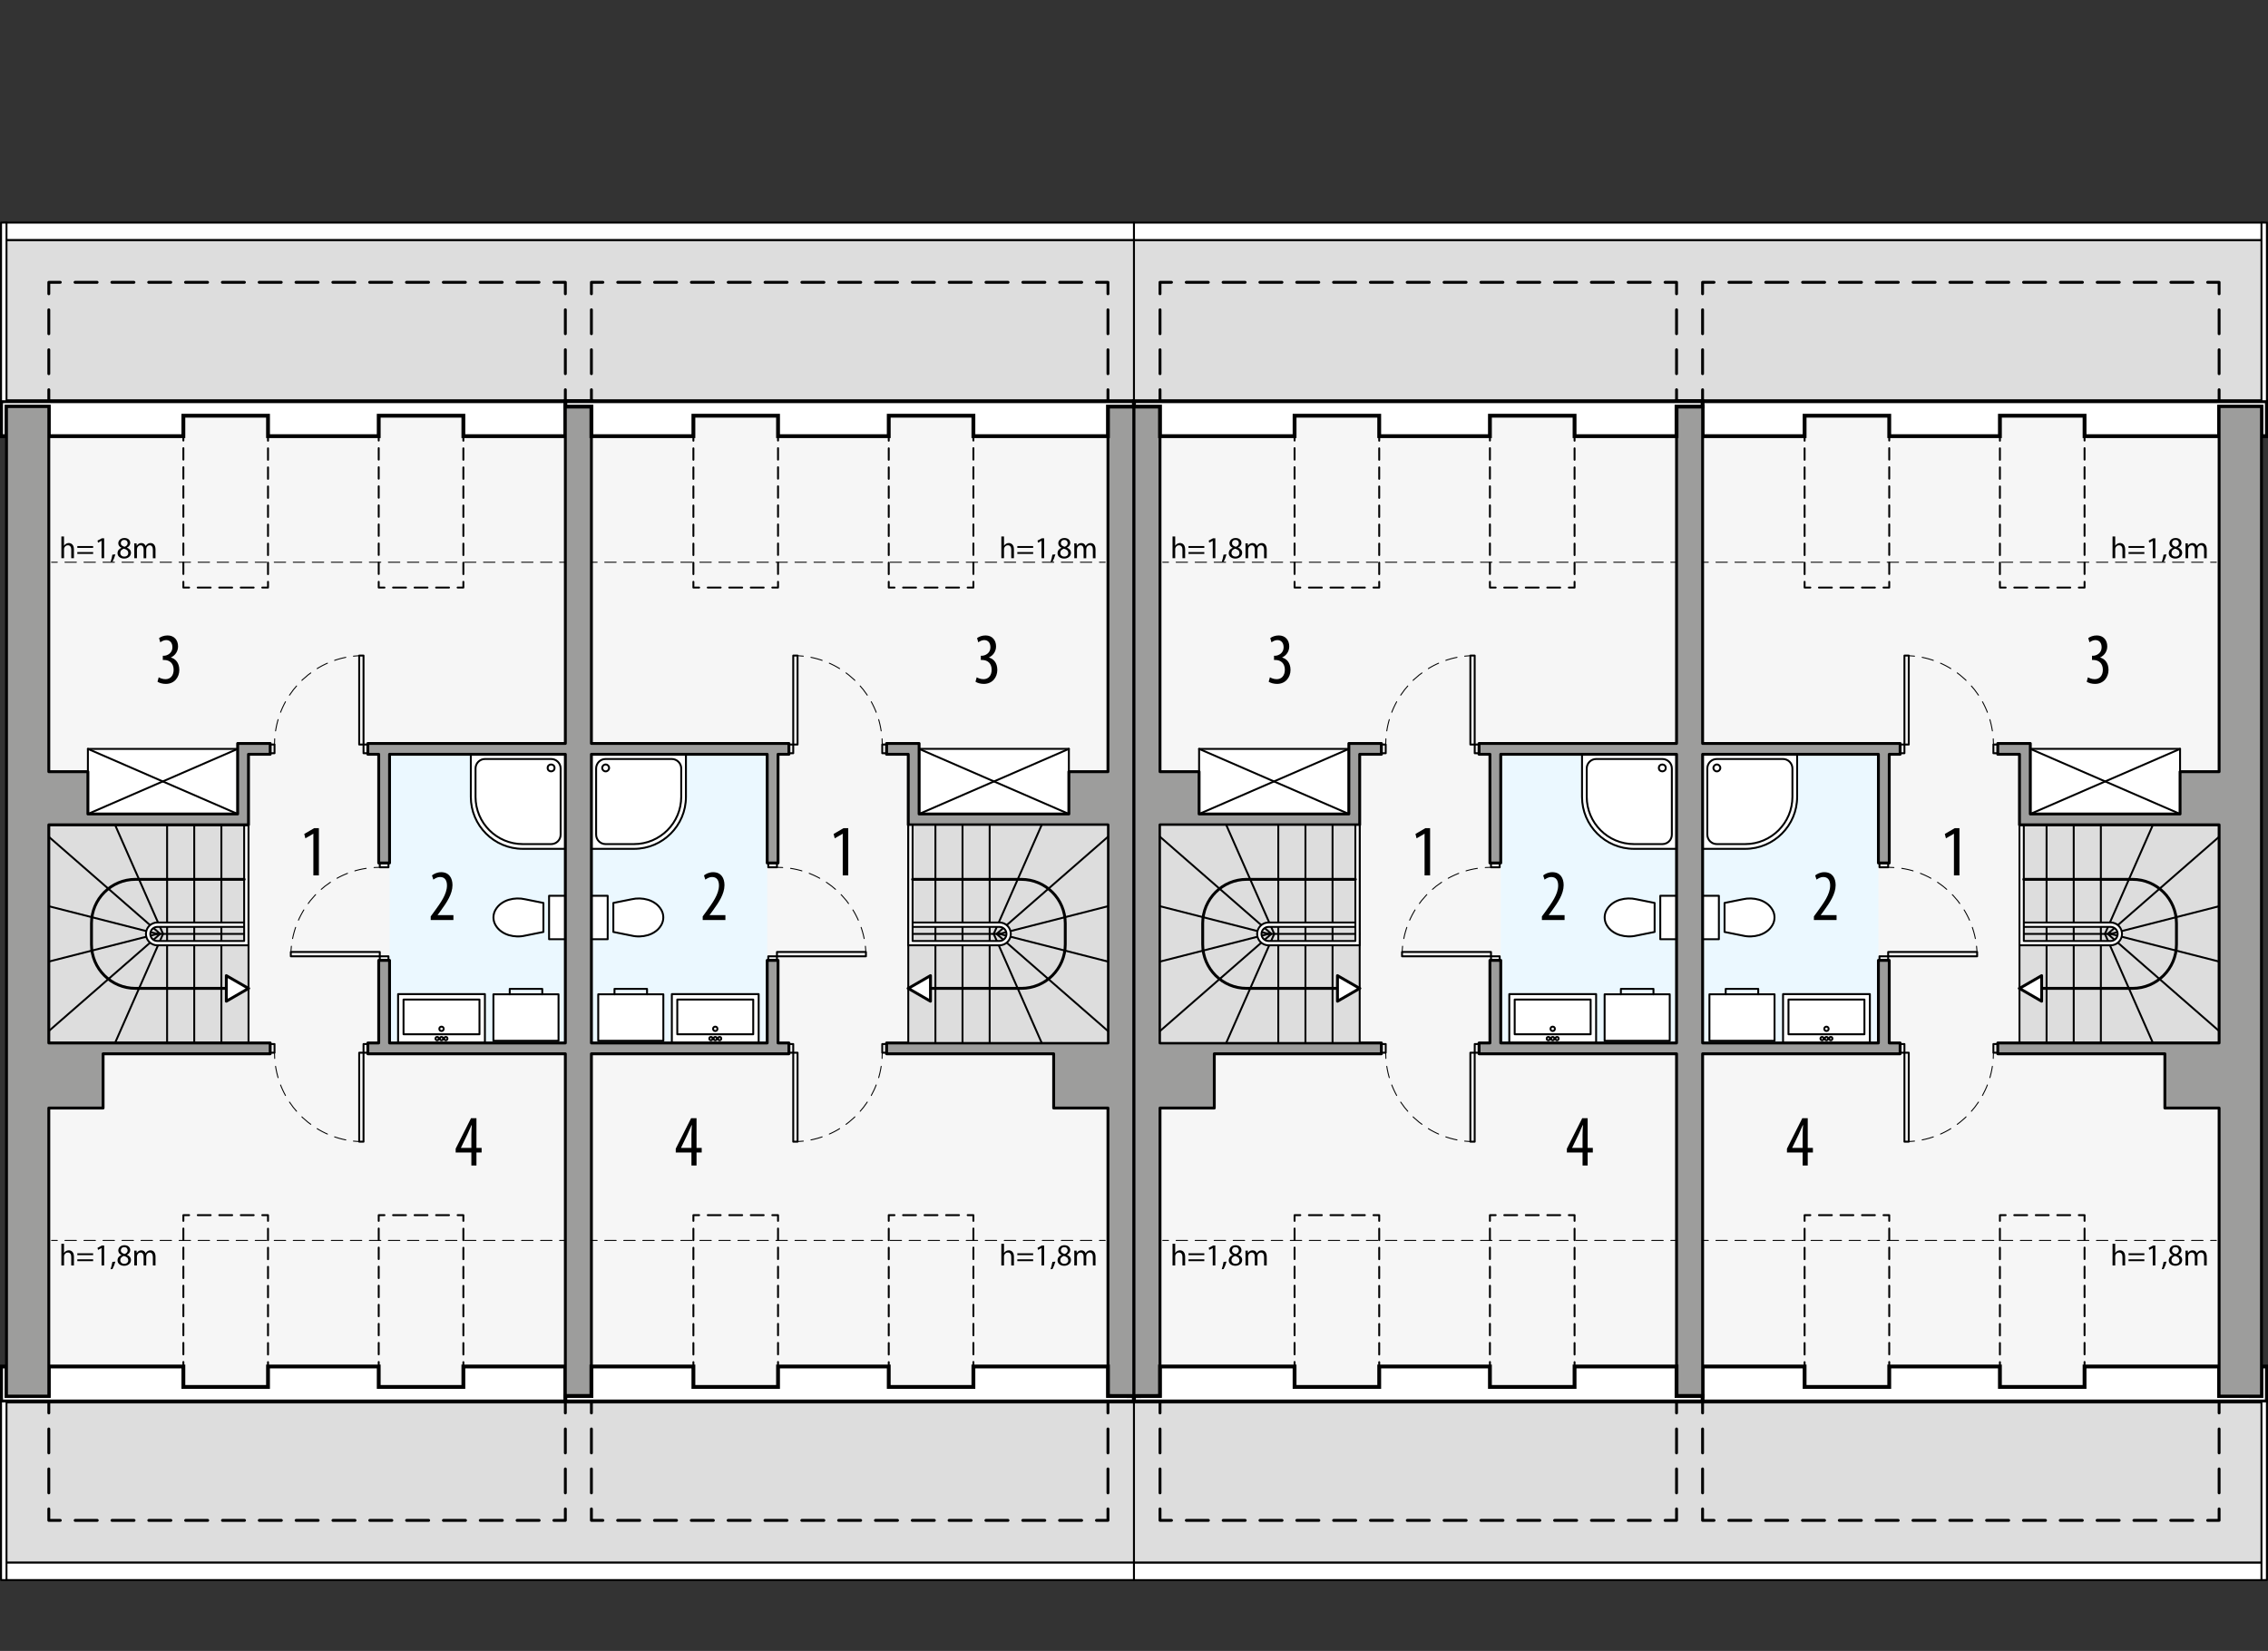
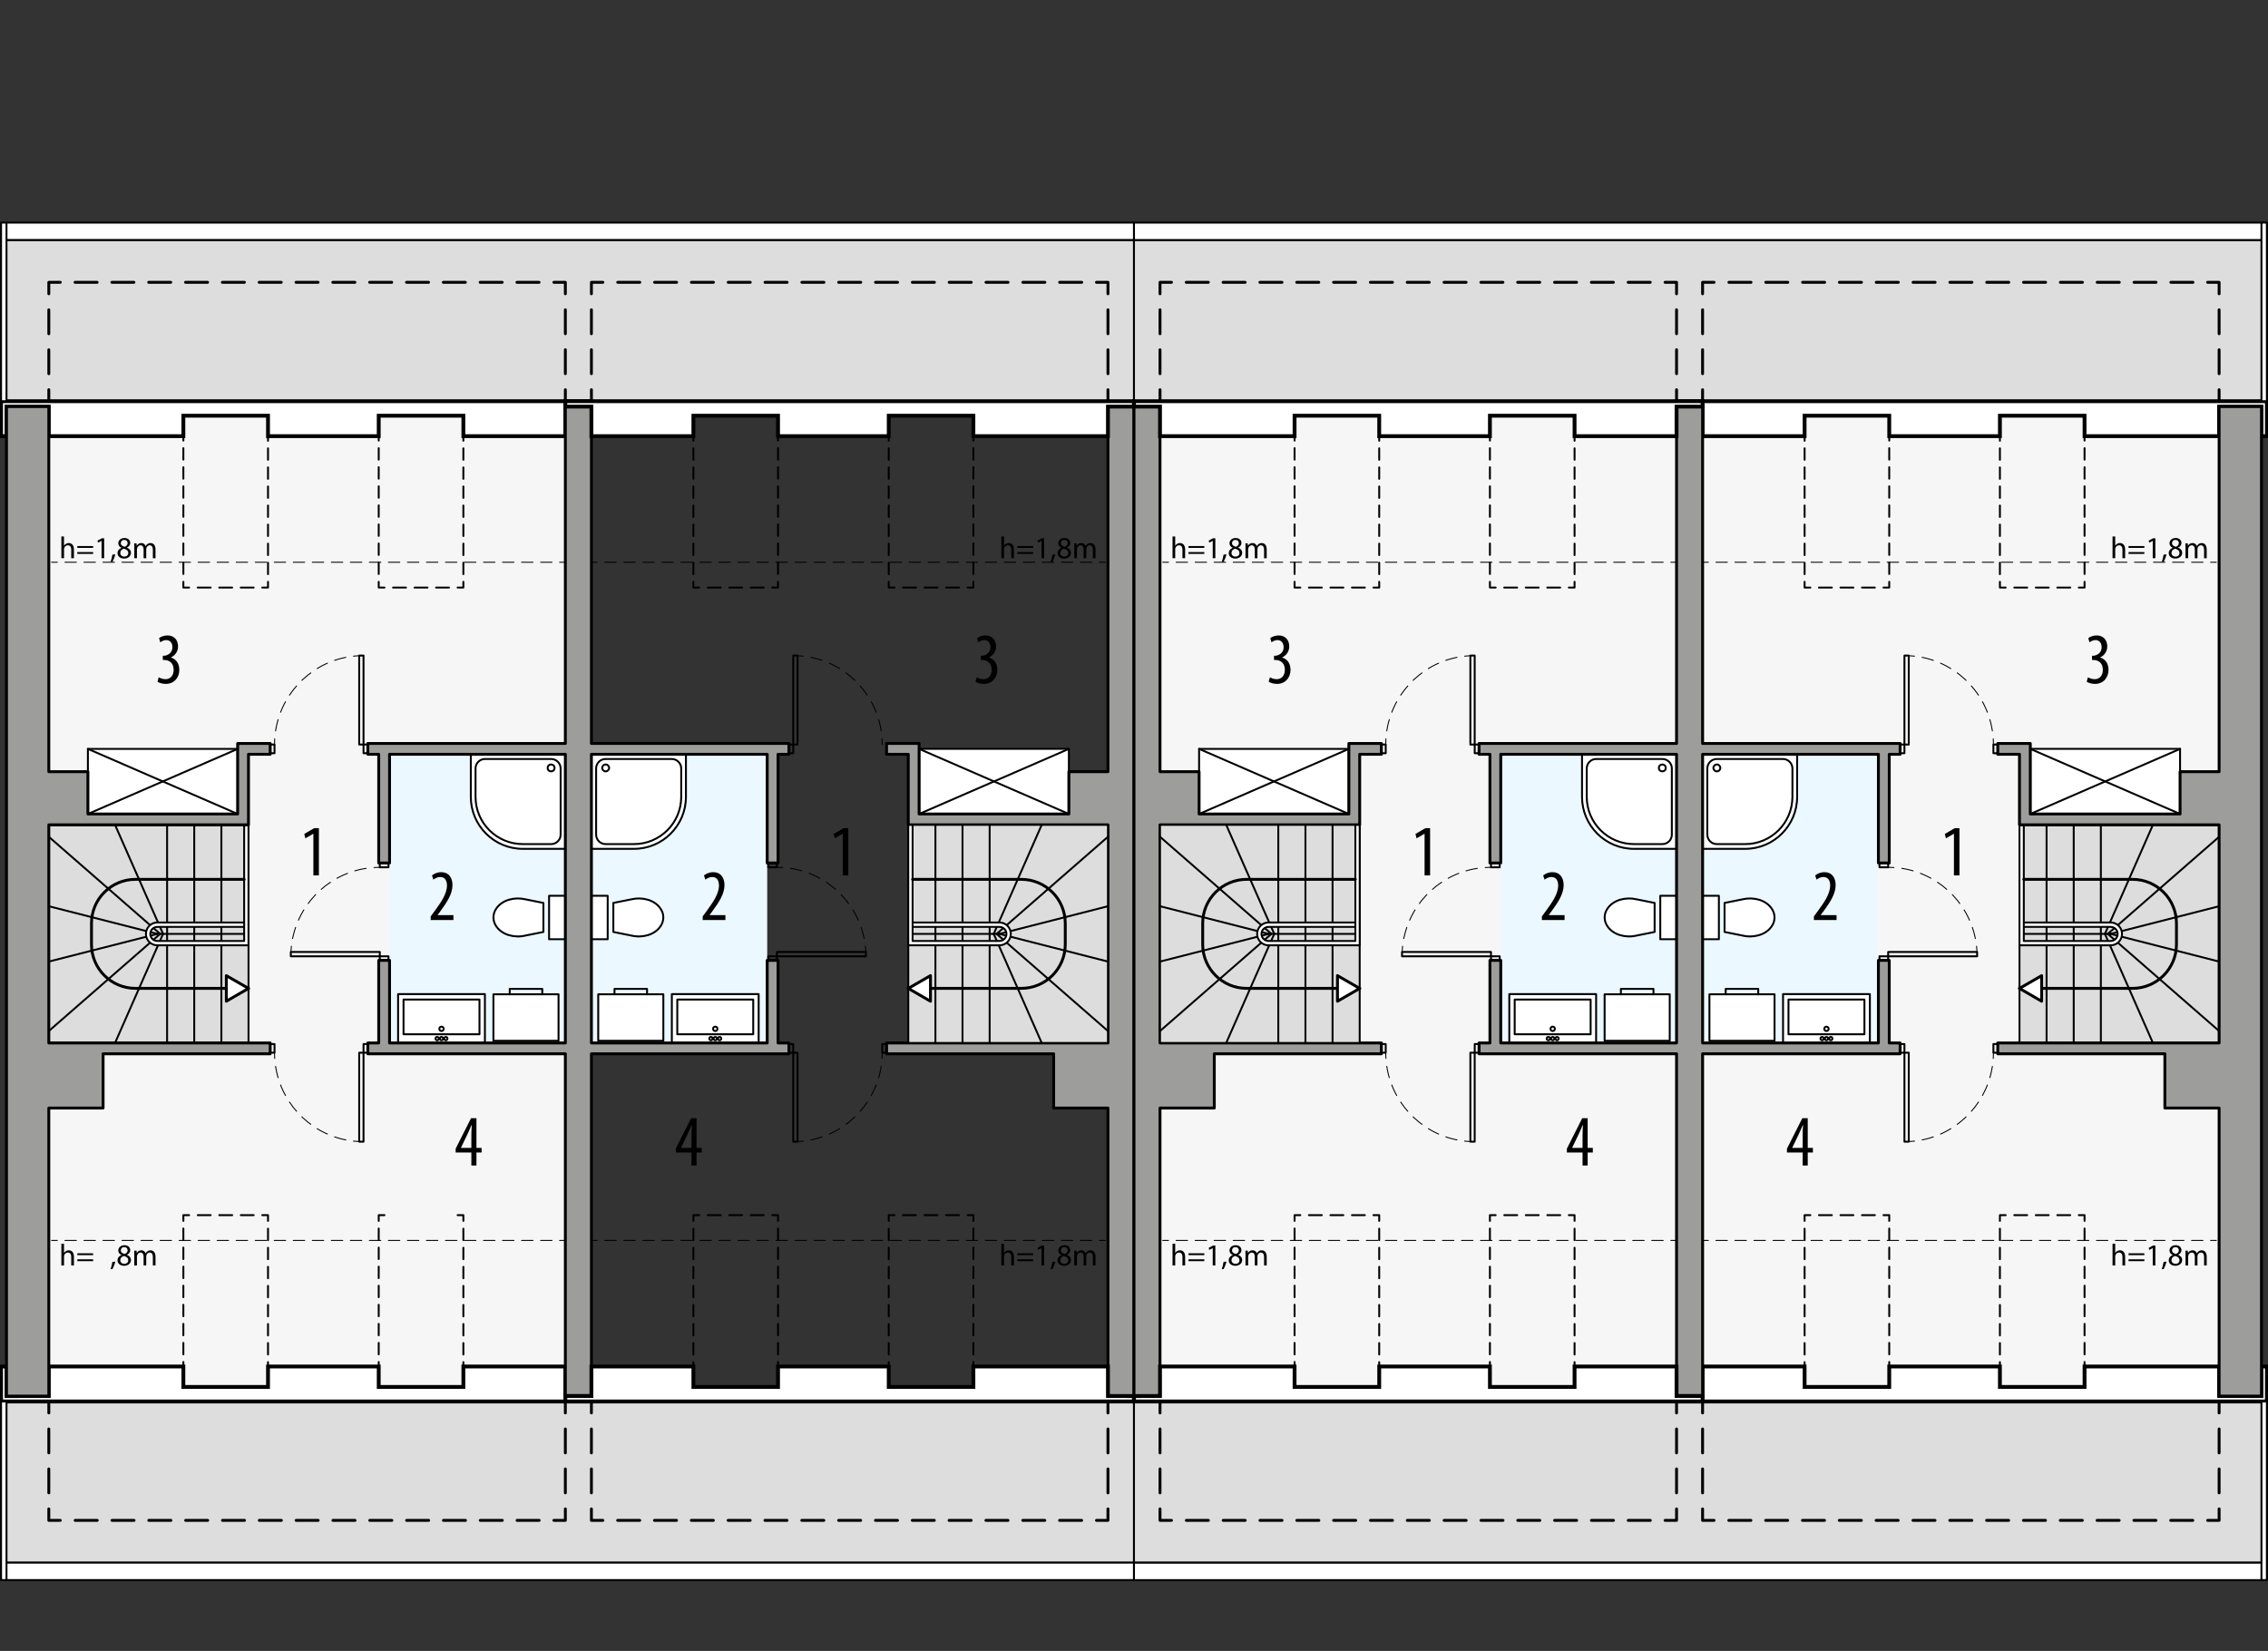
<svg xmlns="http://www.w3.org/2000/svg" id="a" viewBox="0 0 592.45 431.29">
  <rect x="0" y="0" width="592.45" height="431.29" fill="#333333" stroke="none" />
  <defs>
    <style>.b,.c,.d,.e,.f,.g,.h,.i,.j,.k,.l,.m,.n,.o,.p{stroke:#000;}.b,.c,.d,.e,.g,.h,.i,.j,.k,.l,.m,.n,.o,.p{stroke-linecap:round;stroke-linejoin:round;}.b,.c,.e,.g,.i,.j,.l,.m,.o,.p{fill:none;}.b,.c,.e,.k,.m,.n{stroke-width:.75px;}.q{fill:#f6f6f6;}.c{stroke-dasharray:6.26 4.18;}.r{fill:#ebf8ff;}.d,.f,.k{fill:#fff;}.d,.h,.i,.j,.l{stroke-width:.5px;}.e{stroke-dasharray:5.77 3.85;}.f{stroke-miterlimit:10;}.g,.o,.p{stroke-width:.25px;}.h{fill:#ddd;}.i{stroke-dasharray:2.99 1.99;}.j{stroke-dasharray:3.37 2.25;}.m{stroke-dasharray:6.26 4.18;}.n{fill:#9d9d9c;}.o{stroke-dasharray:2.98 1.99;}.p{stroke-dasharray:3.03 2.02;}</style>
  </defs>
-   <rect class="q" x="154.49" y="73.75" width="134.93" height="323.43" />
  <rect class="q" x="12.75" y="73.75" width="134.93" height="323.43" transform="translate(160.44 470.93) rotate(-180)" />
  <rect class="r" x="101.76" y="197.05" width="45.92" height="75.4" transform="translate(249.45 469.51) rotate(-180)" />
  <rect class="d" x="143.43" y="234.01" width="4.25" height="11.35" />
  <path class="d" d="M141.95,235.9v7.56s-4.74.95-4.74.95c-1.42.34-2.89.29-4.29-.12-.7-.21-1.37-.53-1.97-.96-.62-.44-1.13-1-1.51-1.66-.72-1.24-.72-2.76,0-4,.38-.65.89-1.22,1.51-1.66.6-.43,1.26-.75,1.97-.96,1.39-.41,2.87-.45,4.29-.12l4.74.95Z" />
  <rect class="d" x="103.99" y="259.7" width="22.68" height="12.76" />
  <rect class="l" x="105.41" y="261.12" width="19.84" height="9.07" />
  <circle class="l" cx="115.33" cy="268.77" r=".57" />
  <circle class="l" cx="115.33" cy="271.32" r=".43" />
  <circle class="l" cx="114.19" cy="271.32" r=".43" />
  <circle class="l" cx="116.46" cy="271.32" r=".43" />
  <path class="d" d="M147.68,221.75h-11.11c-7.5,0-13.58-6.08-13.58-13.58v-11.11h24.7v24.7Z" />
  <circle class="l" cx="143.96" cy="200.61" r=".9" />
  <path class="l" d="M136.57,220.51h7.41c1.36,0,2.47-1.11,2.47-2.47v-17.29c0-1.36-1.11-2.47-2.47-2.47h-17.29c-1.36,0-2.47,1.11-2.47,2.47v7.41c0,6.82,5.53,12.35,12.35,12.35Z" />
  <rect class="d" x="128.89" y="259.75" width="17.01" height="12.14" />
  <polyline class="l" points="133.15 259.75 133.15 258.33 141.65 258.33 141.65 259.75" />
  <rect class="d" x="34.01" y="184.58" width="17.01" height="39.12" transform="translate(-161.62 246.66) rotate(-90)" />
  <line class="l" x1="62.08" y1="195.64" x2="22.96" y2="212.64" />
  <line class="l" x1="62.08" y1="212.64" x2="22.96" y2="195.64" />
  <rect class="h" x=".99" y="62.69" width="295.23" height="42.11" transform="translate(297.21 167.5) rotate(-180)" />
  <rect class="h" x=".99" y="366.12" width="295.23" height="42.11" transform="translate(297.21 774.36) rotate(-180)" />
  <rect class="d" x=".99" y="58.16" width="295.23" height="4.54" transform="translate(297.21 120.85) rotate(-180)" />
  <rect class="d" x=".99" y="408.24" width="295.23" height="4.54" transform="translate(297.21 821.01) rotate(-180)" />
  <line class="b" x1="12.75" y1="104.81" x2="12.75" y2="101.81" />
  <line class="m" x1="12.75" y1="97.63" x2="12.75" y2="78.84" />
  <polyline class="b" points="12.75 76.75 12.75 73.75 15.75 73.75" />
  <line class="e" x1="19.6" y1="73.75" x2="142.76" y2="73.75" />
  <polyline class="b" points="144.68 73.75 147.68 73.75 147.68 76.75" />
  <line class="m" x1="147.68" y1="80.92" x2="147.68" y2="99.72" />
  <line class="b" x1="147.68" y1="101.81" x2="147.68" y2="104.81" />
  <line class="b" x1="147.68" y1="366.12" x2="147.68" y2="369.12" />
  <line class="c" x1="147.68" y1="373.3" x2="147.68" y2="392.09" />
  <polyline class="b" points="147.68 394.18 147.68 397.18 144.68 397.18" />
  <line class="e" x1="140.84" y1="397.18" x2="17.68" y2="397.18" />
  <polyline class="b" points="15.75 397.18 12.75 397.18 12.75 394.18" />
  <line class="c" x1="12.75" y1="390" x2="12.75" y2="371.21" />
  <line class="b" x1="12.75" y1="369.12" x2="12.75" y2="366.12" />
  <polyline class="l" points="121.04 110.1 121.04 108.6 119.54 108.6" />
  <line class="j" x1="117.29" y1="108.6" x2="101.55" y2="108.6" />
  <polyline class="l" points="100.43 108.6 98.93 108.6 98.93 110.1" />
  <line class="i" x1="98.93" y1="112.1" x2="98.93" y2="150.99" />
  <polyline class="l" points="98.93 151.99 98.93 153.49 100.43 153.49" />
  <line class="j" x1="102.68" y1="153.49" x2="118.41" y2="153.49" />
  <polyline class="l" points="119.54 153.49 121.04 153.49 121.04 151.99" />
  <line class="i" x1="121.04" y1="149.99" x2="121.04" y2="111.1" />
  <polyline class="l" points="70.01 110.1 70.01 108.6 68.51 108.6" />
  <line class="j" x1="66.27" y1="108.6" x2="50.53" y2="108.6" />
  <polyline class="l" points="49.4 108.6 47.9 108.6 47.9 110.1" />
  <line class="i" x1="47.9" y1="112.1" x2="47.9" y2="150.99" />
  <polyline class="l" points="47.9 151.99 47.9 153.49 49.4 153.49" />
  <line class="j" x1="51.65" y1="153.49" x2="67.39" y2="153.49" />
  <polyline class="l" points="68.51 153.49 70.01 153.49 70.01 151.99" />
  <line class="i" x1="70.01" y1="149.99" x2="70.01" y2="111.1" />
  <polyline class="l" points="121.04 318.94 121.04 317.44 119.54 317.44" />
-   <line class="j" x1="117.29" y1="317.44" x2="101.55" y2="317.44" />
  <polyline class="l" points="100.43 317.44 98.93 317.44 98.93 318.94" />
  <line class="i" x1="98.93" y1="320.94" x2="98.93" y2="359.83" />
  <polyline class="l" points="98.93 360.82 98.93 362.32 100.43 362.32" />
  <line class="j" x1="102.68" y1="362.32" x2="118.41" y2="362.32" />
  <polyline class="l" points="119.54 362.32 121.04 362.32 121.04 360.82" />
  <line class="i" x1="121.04" y1="358.83" x2="121.04" y2="319.94" />
  <polyline class="l" points="70.01 318.94 70.01 317.44 68.51 317.44" />
  <line class="j" x1="66.27" y1="317.44" x2="50.53" y2="317.44" />
  <polyline class="l" points="49.4 317.44 47.9 317.44 47.9 318.94" />
  <line class="i" x1="47.9" y1="320.94" x2="47.9" y2="359.83" />
  <polyline class="l" points="47.9 360.82 47.9 362.32 49.4 362.32" />
  <line class="j" x1="51.65" y1="362.32" x2="67.39" y2="362.32" />
  <polyline class="l" points="68.51 362.32 70.01 362.32 70.01 360.82" />
  <line class="i" x1="70.01" y1="358.83" x2="70.01" y2="319.94" />
  <line class="g" x1="147.68" y1="146.88" x2="146.18" y2="146.88" />
  <line class="o" x1="144.2" y1="146.88" x2="15.97" y2="146.88" />
  <line class="g" x1="14.97" y1="146.88" x2="13.47" y2="146.88" />
  <line class="g" x1="147.68" y1="324.05" x2="146.18" y2="324.05" />
  <line class="o" x1="144.2" y1="324.05" x2="15.97" y2="324.05" />
  <line class="g" x1="14.97" y1="324.05" x2="13.47" y2="324.05" />
  <polygon class="f" points="154.49 104.81 154.49 106.22 147.68 106.22 147.68 113.94 121.04 113.94 121.04 108.6 98.93 108.6 98.93 113.94 70.01 113.94 70.01 108.6 47.9 108.6 47.9 113.94 12.75 113.94 12.75 106.22 1.7 106.22 1.7 113.94 .28 113.94 .28 104.81 154.49 104.81" />
  <polygon class="f" points="1.7 356.98 1.7 364.7 12.75 364.68 12.75 356.98 47.9 356.98 47.9 362.32 70.01 362.32 70.01 356.98 98.93 356.98 98.93 362.32 121.04 362.32 121.04 356.98 147.68 356.98 147.68 364.68 154.49 364.68 154.49 366.12 .28 366.12 .28 356.98 1.7 356.98" />
  <rect class="d" x=".28" y="366.12" width="1.42" height="46.65" transform="translate(1.98 778.89) rotate(-180)" />
  <rect class="d" x=".28" y="58.16" width="1.42" height="46.65" transform="translate(1.98 162.96) rotate(-180)" />
  <rect class="h" x="12.75" y="215.48" width="52.16" height="56.98" transform="translate(77.67 487.94) rotate(-180)" />
  <line class="l" x1="57.83" y1="215.48" x2="57.83" y2="243.97" />
  <line class="l" x1="50.74" y1="215.48" x2="50.74" y2="243.97" />
  <line class="l" x1="50.74" y1="272.46" x2="50.74" y2="243.97" />
  <line class="l" x1="43.65" y1="272.46" x2="43.65" y2="243.97" />
  <line class="l" x1="12.75" y1="251.2" x2="41.1" y2="243.97" />
  <line class="l" x1="41.1" y1="243.97" x2="64.91" y2="243.97" />
  <line class="l" x1="30.05" y1="272.46" x2="42.59" y2="243.97" />
  <line class="l" x1="12.75" y1="269.34" x2="41.84" y2="243.97" />
  <line class="l" x1="43.65" y1="215.48" x2="43.65" y2="243.97" />
  <line class="l" x1="12.75" y1="236.74" x2="41.1" y2="243.97" />
  <line class="l" x1="30.05" y1="215.48" x2="42.59" y2="243.97" />
  <line class="l" x1="12.75" y1="218.6" x2="41.84" y2="243.97" />
  <line class="l" x1="57.83" y1="272.46" x2="57.83" y2="243.97" />
  <path class="d" d="M63.78,240.99h-22.68c-1.64,0-2.98,1.33-2.98,2.98s1.33,2.98,2.98,2.98h23.81s0-31.46,0-31.46h-1.13s0,30.33,0,30.33h-22.68c-1.02,0-1.84-.82-1.84-1.84s.82-1.84,1.84-1.84h22.68s0-1.13,0-1.13Z" />
  <rect class="l" x="94.96" y="194.5" width="1.13" height="2.27" />
  <rect class="l" x="70.58" y="194.5" width="1.13" height="2.27" />
  <rect class="l" x="93.83" y="171.26" width="1.13" height="23.24" />
  <path class="g" d="M93.83,171.29c-.5.02-1,.06-1.5.12" />
  <path class="p" d="M90.33,171.72c-9.86,1.99-17.4,10.19-18.48,20.27" />
  <path class="g" d="M71.76,193c-.03.5-.05,1-.05,1.5" />
  <rect class="l" x="99.21" y="249.82" width="2.27" height="1.13" />
  <rect class="l" x="99.21" y="225.44" width="2.27" height="1.13" />
  <rect class="l" x="75.97" y="248.69" width="23.24" height="1.13" />
  <path class="g" d="M75.99,248.69c.02-.5.06-1,.12-1.5" />
  <path class="p" d="M76.43,245.19c1.99-9.86,10.19-17.4,20.27-18.48" />
  <path class="g" d="M97.71,226.63c.5-.03,1-.05,1.5-.05" />
  <rect class="l" x="94.96" y="272.74" width="1.13" height="2.27" />
  <rect class="l" x="70.58" y="272.74" width="1.13" height="2.27" />
  <rect class="l" x="93.83" y="275.01" width="1.13" height="23.24" />
  <path class="g" d="M93.83,298.22c-.5-.02-1-.06-1.5-.12" />
  <path class="p" d="M90.33,297.79c-9.86-1.99-17.4-10.19-18.48-20.27" />
  <path class="g" d="M71.76,276.51c-.03-.5-.05-1-.05-1.5" />
  <path class="b" d="M63.78,229.72h-28.39c-6.35,0-11.49,5.15-11.49,11.49v5.5c0,6.35,5.15,11.49,11.49,11.49h29.52" />
  <polygon class="k" points="64.91 258.21 59.12 261.56 59.12 254.87 64.91 258.21" />
  <path d="M81.86,217.82h-.04l-2.05,1.18-.29-1.14,2.6-1.52h1.22v12.35h-1.44v-10.87Z" />
  <path d="M112.51,240.35v-.95l1.04-1.42c1.46-2.03,3.21-4.35,3.21-6.67,0-1.37-.61-2.2-1.77-2.2-.89,0-1.46.47-1.79.68l-.36-1.1c.44-.36,1.29-.84,2.41-.84,2.05,0,2.95,1.52,2.95,3.38,0,2.32-1.52,4.56-3.04,6.65l-.84,1.14v.04h4.12v1.29h-5.95Z" />
  <path d="M41.44,176.92c.38.23,1.04.51,1.79.51,1.27,0,2.13-.93,2.13-2.47,0-1.62-1.01-2.55-2.49-2.55h-.34v-1.1h.29c.87-.02,2.22-.68,2.22-2.2,0-1.23-.67-1.9-1.63-1.9-.61,0-1.14.3-1.54.59l-.32-1.1c.46-.36,1.29-.7,2.22-.7,1.75,0,2.74,1.25,2.74,2.85,0,1.23-.65,2.32-1.84,2.89v.04c1.1.3,2.17,1.29,2.17,3.23s-1.29,3.65-3.53,3.65c-.8,0-1.67-.23-2.17-.57l.32-1.16Z" />
  <path d="M123.13,304.47v-3.4h-4.1v-.99l4.01-7.96h1.42v7.75h1.35v1.2h-1.35v3.4h-1.33ZM123.13,299.87v-3.5c0-.85.06-1.62.11-2.43h-.08c-.42.99-.68,1.58-1.04,2.34l-1.71,3.55v.04h2.72Z" />
  <path d="M16.02,324.91h.7v2.41h.02c.11-.2.29-.38.5-.5.21-.12.46-.2.72-.2.52,0,1.35.32,1.35,1.66v2.3h-.7v-2.22c0-.62-.23-1.15-.89-1.15-.46,0-.82.32-.94.7-.04.1-.05.2-.05.34v2.33h-.7v-5.68Z" />
  <path d="M20.2,327.89v-.48h4.13v.48h-4.13ZM20.2,329.46v-.48h4.13v.48h-4.13Z" />
-   <path d="M26.53,326.04h-.02l-.9.49-.14-.54,1.14-.61h.6v5.2h-.68v-4.54Z" />
  <path d="M28.88,331.57c.18-.47.39-1.33.48-1.91l.78-.08c-.18.68-.54,1.57-.76,1.94l-.5.05Z" />
  <path d="M30.7,329.26c0-.66.39-1.12,1.03-1.39v-.02c-.58-.27-.83-.72-.83-1.17,0-.82.7-1.38,1.61-1.38,1.01,0,1.51.63,1.51,1.28,0,.44-.22.91-.86,1.22v.02c.65.26,1.05.71,1.05,1.34,0,.9-.78,1.51-1.77,1.51-1.09,0-1.74-.65-1.74-1.41ZM33.5,329.23c0-.63-.44-.94-1.14-1.13-.61.18-.94.58-.94,1.07-.02.53.38.99,1.04.99s1.04-.39,1.04-.93ZM31.56,326.63c0,.52.39.8.99.96.45-.15.79-.47.79-.94,0-.42-.25-.85-.88-.85-.58,0-.9.38-.9.83Z" />
  <path d="M35.09,327.76c0-.4,0-.73-.03-1.05h.62l.03.62h.02c.22-.37.58-.71,1.21-.71.53,0,.93.32,1.1.78h.02c.12-.22.27-.38.43-.5.23-.18.49-.27.86-.27.51,0,1.27.34,1.27,1.68v2.28h-.69v-2.19c0-.74-.27-1.19-.84-1.19-.4,0-.71.3-.83.64-.03.1-.06.22-.06.35v2.39h-.69v-2.32c0-.62-.27-1.06-.81-1.06-.44,0-.76.35-.87.7-.04.1-.06.22-.06.34v2.33h-.69v-2.82Z" />
  <path d="M16.02,140.15h.7v2.41h.02c.11-.2.29-.38.5-.5.21-.12.46-.2.72-.2.52,0,1.35.32,1.35,1.66v2.3h-.7v-2.22c0-.62-.23-1.15-.89-1.15-.46,0-.82.32-.94.7-.04.1-.05.2-.05.34v2.33h-.7v-5.68Z" />
  <path d="M20.2,143.13v-.48h4.13v.48h-4.13ZM20.2,144.7v-.48h4.13v.48h-4.13Z" />
  <path d="M26.53,141.28h-.02l-.9.49-.14-.54,1.14-.61h.6v5.2h-.68v-4.54Z" />
  <path d="M28.88,146.81c.18-.47.39-1.33.48-1.91l.78-.08c-.18.68-.54,1.57-.76,1.94l-.5.05Z" />
  <path d="M30.7,144.51c0-.66.39-1.12,1.03-1.39v-.02c-.58-.27-.83-.72-.83-1.17,0-.82.7-1.38,1.61-1.38,1.01,0,1.51.63,1.51,1.28,0,.44-.22.91-.86,1.22v.02c.65.26,1.05.71,1.05,1.34,0,.9-.78,1.51-1.77,1.51-1.09,0-1.74-.65-1.74-1.41ZM33.5,144.47c0-.63-.44-.94-1.14-1.13-.61.18-.94.58-.94,1.07-.02.53.38.99,1.04.99s1.04-.39,1.04-.93ZM31.56,141.88c0,.52.39.8.99.96.45-.15.79-.47.79-.94,0-.42-.25-.85-.88-.85-.58,0-.9.38-.9.83Z" />
  <path d="M35.09,143c0-.4,0-.73-.03-1.05h.62l.03.62h.02c.22-.37.58-.71,1.21-.71.53,0,.93.32,1.1.78h.02c.12-.22.27-.38.43-.5.23-.18.49-.27.86-.27.51,0,1.27.34,1.27,1.68v2.28h-.69v-2.19c0-.74-.27-1.19-.84-1.19-.4,0-.71.3-.83.64-.03.1-.06.22-.06.35v2.39h-.69v-2.32c0-.62-.27-1.06-.81-1.06-.44,0-.76.35-.87.7-.04.1-.06.22-.06.34v2.33h-.69v-2.82Z" />
  <rect class="r" x="154.49" y="197.05" width="45.92" height="75.4" />
  <rect class="d" x="154.49" y="234.01" width="4.25" height="11.35" />
  <path class="d" d="M160.22,235.9v7.56l4.74.95c1.42.34,2.89.29,4.29-.12.7-.21,1.37-.53,1.97-.96.62-.44,1.13-1,1.51-1.66.72-1.24.72-2.76,0-4-.38-.65-.89-1.22-1.51-1.66-.6-.43-1.26-.75-1.97-.96-1.39-.41-2.87-.45-4.29-.12l-4.74.95Z" />
  <rect class="d" x="175.5" y="259.7" width="22.68" height="12.76" />
  <rect class="l" x="176.92" y="261.12" width="19.84" height="9.07" />
  <circle class="l" cx="186.84" cy="268.77" r=".57" />
  <circle class="l" cx="186.84" cy="271.32" r=".43" />
  <circle class="l" cx="187.98" cy="271.32" r=".43" />
  <circle class="l" cx="185.71" cy="271.32" r=".43" />
  <path class="d" d="M154.49,221.75h11.11c7.5,0,13.58-6.08,13.58-13.58v-11.11s-24.7,0-24.7,0v24.7Z" />
  <path class="l" d="M159.11,200.61c0-.5-.4-.9-.9-.9s-.9.4-.9.9.4.9.9.9.9-.4.9-.9Z" />
  <path class="l" d="M165.6,220.51h-7.41c-1.36,0-2.47-1.11-2.47-2.47v-17.29c0-1.36,1.11-2.47,2.47-2.47h17.29c1.36,0,2.47,1.11,2.47,2.47v7.41c0,6.82-5.53,12.35-12.35,12.35Z" />
  <rect class="d" x="156.27" y="259.75" width="17.01" height="12.14" />
  <polyline class="l" points="169.02 259.75 169.02 258.33 160.52 258.33 160.52 259.75" />
  <rect class="d" x="251.15" y="184.58" width="17.01" height="39.12" transform="translate(55.51 463.79) rotate(-90)" />
  <line class="l" x1="240.09" y1="195.64" x2="279.21" y2="212.64" />
  <line class="l" x1="240.09" y1="212.64" x2="279.21" y2="195.64" />
  <polygon class="n" points="12.75 106.22 12.75 201.59 22.96 201.59 22.96 212.64 62.08 212.64 62.08 194.22 62.08 194.22 70.58 194.22 70.58 197.05 64.91 197.05 64.91 215.48 12.75 215.48 12.75 272.46 70.58 272.46 70.58 275.29 26.93 275.29 26.93 289.46 12.75 289.46 12.75 364.7 1.7 364.7 1.7 106.22 12.75 106.22" />
  <polygon class="n" points="203.24 225.44 203.24 197.05 206.08 197.05 206.08 194.22 154.49 194.22 154.49 106.22 147.68 106.22 147.68 194.22 96.09 194.22 96.09 197.05 98.93 197.05 98.93 225.44 101.76 225.44 101.76 197.05 147.68 197.05 147.68 272.46 101.76 272.46 101.76 250.88 98.93 250.88 98.93 272.46 96.09 272.46 96.09 275.29 147.68 275.29 147.68 364.7 154.49 364.7 154.49 275.29 206.08 275.29 206.08 272.46 203.24 272.46 203.24 250.88 200.41 250.88 200.41 272.46 154.49 272.46 154.49 197.05 200.41 197.05 200.41 225.44 203.24 225.44" />
  <polygon class="n" points="289.42 106.22 289.42 201.59 279.21 201.59 279.21 212.64 240.09 212.64 240.09 194.22 240.09 194.22 231.59 194.22 231.59 197.05 237.26 197.05 237.26 215.48 289.42 215.48 289.42 272.46 231.59 272.46 231.59 275.29 275.24 275.29 275.24 289.46 289.42 289.46 289.42 364.7 296.22 364.7 296.22 106.22 289.42 106.22" />
  <line class="b" x1="289.42" y1="104.81" x2="289.42" y2="101.81" />
  <line class="m" x1="289.42" y1="97.63" x2="289.42" y2="78.84" />
  <polyline class="b" points="289.42 76.75 289.42 73.75 286.42 73.75" />
  <line class="e" x1="282.57" y1="73.75" x2="159.41" y2="73.75" />
  <polyline class="b" points="157.49 73.75 154.49 73.75 154.49 76.75" />
  <line class="m" x1="154.49" y1="80.92" x2="154.49" y2="99.72" />
  <line class="b" x1="154.49" y1="101.81" x2="154.49" y2="104.81" />
  <line class="b" x1="154.49" y1="366.12" x2="154.49" y2="369.12" />
  <line class="c" x1="154.49" y1="373.3" x2="154.49" y2="392.09" />
  <polyline class="b" points="154.49 394.18 154.49 397.18 157.49 397.18" />
  <line class="e" x1="161.34" y1="397.18" x2="284.49" y2="397.18" />
  <polyline class="b" points="286.42 397.18 289.42 397.18 289.42 394.18" />
  <line class="c" x1="289.42" y1="390" x2="289.42" y2="371.21" />
  <line class="b" x1="289.42" y1="369.12" x2="289.42" y2="366.12" />
  <polyline class="l" points="181.13 110.1 181.13 108.6 182.63 108.6" />
  <line class="j" x1="184.88" y1="108.6" x2="200.62" y2="108.6" />
  <polyline class="l" points="201.74 108.6 203.24 108.6 203.24 110.1" />
  <line class="i" x1="203.24" y1="112.1" x2="203.24" y2="150.99" />
  <polyline class="l" points="203.24 151.99 203.24 153.49 201.74 153.49" />
  <line class="j" x1="199.49" y1="153.49" x2="183.76" y2="153.49" />
  <polyline class="l" points="182.63 153.49 181.13 153.49 181.13 151.99" />
  <line class="i" x1="181.13" y1="149.99" x2="181.13" y2="111.1" />
  <polyline class="l" points="232.16 110.1 232.16 108.6 233.66 108.6" />
  <line class="j" x1="235.9" y1="108.6" x2="251.64" y2="108.6" />
  <polyline class="l" points="252.77 108.6 254.27 108.6 254.27 110.1" />
  <line class="i" x1="254.27" y1="112.1" x2="254.27" y2="150.99" />
  <polyline class="l" points="254.27 151.99 254.27 153.49 252.77 153.49" />
  <line class="j" x1="250.52" y1="153.49" x2="234.78" y2="153.49" />
  <polyline class="l" points="233.66 153.49 232.16 153.49 232.16 151.99" />
  <line class="i" x1="232.16" y1="149.99" x2="232.16" y2="111.1" />
  <polyline class="l" points="181.13 318.94 181.13 317.44 182.63 317.44" />
  <line class="j" x1="184.88" y1="317.44" x2="200.62" y2="317.44" />
  <polyline class="l" points="201.74 317.44 203.24 317.44 203.24 318.94" />
  <line class="i" x1="203.24" y1="320.94" x2="203.24" y2="359.83" />
  <polyline class="l" points="203.24 360.82 203.24 362.32 201.74 362.32" />
  <line class="j" x1="199.49" y1="362.32" x2="183.76" y2="362.32" />
  <polyline class="l" points="182.63 362.32 181.13 362.32 181.13 360.82" />
  <line class="i" x1="181.13" y1="358.83" x2="181.13" y2="319.94" />
  <polyline class="l" points="232.16 318.94 232.16 317.44 233.66 317.44" />
  <line class="j" x1="235.9" y1="317.44" x2="251.64" y2="317.44" />
  <polyline class="l" points="252.77 317.44 254.27 317.44 254.27 318.94" />
  <line class="i" x1="254.27" y1="320.94" x2="254.27" y2="359.83" />
  <polyline class="l" points="254.27 360.82 254.27 362.32 252.77 362.32" />
  <line class="j" x1="250.52" y1="362.32" x2="234.78" y2="362.32" />
  <polyline class="l" points="233.66 362.32 232.16 362.32 232.16 360.82" />
  <line class="i" x1="232.16" y1="358.83" x2="232.16" y2="319.94" />
  <line class="g" x1="154.49" y1="146.88" x2="155.99" y2="146.88" />
  <line class="o" x1="157.97" y1="146.88" x2="286.2" y2="146.88" />
  <line class="g" x1="287.2" y1="146.88" x2="288.7" y2="146.88" />
  <line class="g" x1="154.49" y1="324.05" x2="155.99" y2="324.05" />
  <line class="o" x1="157.97" y1="324.05" x2="286.2" y2="324.05" />
  <line class="g" x1="287.2" y1="324.05" x2="288.7" y2="324.05" />
  <polygon class="f" points="147.68 104.81 147.68 106.22 154.49 106.22 154.49 113.94 181.13 113.94 181.13 108.6 203.24 108.6 203.24 113.94 232.16 113.94 232.16 108.6 254.27 108.6 254.27 113.94 289.42 113.94 289.42 106.22 296.22 106.22 296.22 104.81 147.68 104.81" />
  <polygon class="f" points="296.22 364.7 289.42 364.68 289.42 356.98 254.27 356.98 254.27 362.32 232.16 362.32 232.16 356.98 203.24 356.98 203.24 362.32 181.13 362.32 181.13 356.98 154.49 356.98 154.49 364.68 147.68 364.68 147.68 366.12 296.22 366.12 296.22 364.7" />
  <rect class="h" x="237.26" y="215.48" width="52.16" height="56.98" />
  <line class="l" x1="244.35" y1="215.48" x2="244.35" y2="243.97" />
  <line class="l" x1="251.43" y1="215.48" x2="251.43" y2="243.97" />
  <line class="l" x1="251.43" y1="272.46" x2="251.43" y2="243.97" />
  <line class="l" x1="258.52" y1="272.46" x2="258.52" y2="243.97" />
  <line class="l" x1="289.42" y1="251.2" x2="261.07" y2="243.97" />
  <line class="l" x1="261.07" y1="243.97" x2="237.26" y2="243.97" />
  <line class="l" x1="272.12" y1="272.46" x2="259.58" y2="243.97" />
  <line class="l" x1="289.42" y1="269.34" x2="260.33" y2="243.97" />
  <line class="l" x1="258.52" y1="215.48" x2="258.52" y2="243.97" />
  <line class="l" x1="289.42" y1="236.74" x2="261.07" y2="243.97" />
  <line class="l" x1="272.12" y1="215.48" x2="259.58" y2="243.97" />
  <line class="l" x1="289.42" y1="218.6" x2="260.33" y2="243.97" />
  <line class="l" x1="244.35" y1="272.46" x2="244.35" y2="243.97" />
  <path class="d" d="M238.39,240.99h22.68c1.64,0,2.98,1.33,2.98,2.98s-1.33,2.98-2.98,2.98h-23.81v-31.46h1.13s0,30.33,0,30.33h22.68c1.02,0,1.84-.82,1.84-1.84s-.82-1.84-1.84-1.84h-22.68v-1.13Z" />
  <rect class="l" x="206.08" y="194.5" width="1.13" height="2.27" />
-   <rect class="l" x="230.46" y="194.5" width="1.13" height="2.27" />
  <rect class="l" x="207.21" y="171.26" width="1.13" height="23.24" />
  <path class="g" d="M208.34,171.29c.5.02,1,.06,1.5.12" />
  <path class="p" d="M211.84,171.72c9.86,1.99,17.4,10.19,18.48,20.27" />
  <path class="g" d="M230.41,193c.03.5.05,1,.05,1.5" />
  <rect class="l" x="200.69" y="249.82" width="2.27" height="1.13" />
  <rect class="l" x="200.69" y="225.44" width="2.27" height="1.13" />
  <rect class="l" x="202.96" y="248.69" width="23.24" height="1.13" />
  <path class="g" d="M226.18,248.69c-.02-.5-.06-1-.12-1.5" />
  <path class="p" d="M225.74,245.19c-1.99-9.86-10.19-17.4-20.27-18.48" />
  <path class="g" d="M204.46,226.63c-.5-.03-1-.05-1.5-.05" />
  <rect class="l" x="206.08" y="272.74" width="1.13" height="2.27" />
  <rect class="l" x="230.46" y="272.74" width="1.13" height="2.27" />
  <rect class="l" x="207.21" y="275.01" width="1.13" height="23.24" />
  <path class="g" d="M208.34,298.22c.5-.02,1-.06,1.5-.12" />
  <path class="p" d="M211.84,297.79c9.86-1.99,17.4-10.19,18.48-20.27" />
  <path class="g" d="M230.41,276.51c.03-.5.05-1,.05-1.5" />
  <path class="b" d="M238.39,229.72h28.39c6.35,0,11.49,5.15,11.49,11.49v5.5c0,6.35-5.15,11.49-11.49,11.49h-29.52" />
  <polygon class="k" points="237.26 258.21 243.06 261.56 243.06 254.87 237.26 258.21" />
  <path d="M220.14,217.82h-.04l-2.05,1.18-.29-1.14,2.6-1.52h1.22v12.35h-1.44v-10.87Z" />
  <path d="M183.56,240.35v-.95l1.04-1.42c1.46-2.03,3.21-4.35,3.21-6.67,0-1.37-.61-2.2-1.77-2.2-.89,0-1.46.47-1.79.68l-.36-1.1c.44-.36,1.29-.84,2.41-.84,2.05,0,2.95,1.52,2.95,3.38,0,2.32-1.52,4.56-3.04,6.65l-.84,1.14v.04h4.12v1.29h-5.95Z" />
  <path d="M255.12,176.92c.38.23,1.04.51,1.79.51,1.27,0,2.13-.93,2.13-2.47,0-1.62-1.01-2.55-2.49-2.55h-.34v-1.1h.29c.87-.02,2.22-.68,2.22-2.2,0-1.23-.67-1.9-1.63-1.9-.61,0-1.14.3-1.54.59l-.32-1.1c.46-.36,1.29-.7,2.22-.7,1.75,0,2.74,1.25,2.74,2.85,0,1.23-.65,2.32-1.84,2.89v.04c1.1.3,2.17,1.29,2.17,3.23s-1.29,3.65-3.53,3.65c-.8,0-1.67-.23-2.17-.57l.32-1.16Z" />
  <path d="M180.62,304.47v-3.4h-4.1v-.99l4.01-7.96h1.42v7.75h1.35v1.2h-1.35v3.4h-1.33ZM180.62,299.87v-3.5c0-.85.06-1.62.11-2.43h-.08c-.42.99-.68,1.58-1.04,2.34l-1.71,3.55v.04h2.72Z" />
  <path d="M261.57,324.91h.7v2.41h.02c.11-.2.29-.38.5-.5.21-.12.46-.2.72-.2.52,0,1.35.32,1.35,1.66v2.3h-.7v-2.22c0-.62-.23-1.15-.9-1.15-.46,0-.82.32-.94.7-.04.1-.05.2-.05.34v2.33h-.7v-5.68Z" />
  <path d="M265.75,327.89v-.48h4.13v.48h-4.13ZM265.75,329.46v-.48h4.13v.48h-4.13Z" />
  <path d="M272.08,326.04h-.02l-.9.49-.14-.54,1.13-.61h.6v5.2h-.68v-4.54Z" />
  <path d="M274.43,331.57c.18-.47.39-1.33.48-1.91l.78-.08c-.18.68-.54,1.57-.76,1.94l-.5.05Z" />
  <path d="M276.25,329.26c0-.66.39-1.12,1.03-1.39v-.02c-.58-.27-.83-.72-.83-1.17,0-.82.7-1.38,1.61-1.38,1.01,0,1.51.63,1.51,1.28,0,.44-.22.91-.86,1.22v.02c.65.26,1.05.71,1.05,1.34,0,.9-.78,1.51-1.77,1.51-1.09,0-1.74-.65-1.74-1.41ZM279.05,329.23c0-.63-.44-.94-1.14-1.13-.61.18-.94.58-.94,1.07-.02.53.38.99,1.04.99s1.04-.39,1.04-.93ZM277.12,326.63c0,.52.39.8.99.96.45-.15.79-.47.79-.94,0-.42-.25-.85-.88-.85-.58,0-.9.38-.9.83Z" />
  <path d="M280.64,327.76c0-.4,0-.73-.03-1.05h.62l.03.62h.02c.22-.37.58-.71,1.21-.71.53,0,.93.32,1.1.78h.02c.12-.22.27-.38.43-.5.23-.18.49-.27.86-.27.51,0,1.27.34,1.27,1.68v2.28h-.69v-2.19c0-.74-.27-1.19-.84-1.19-.4,0-.71.3-.83.64-.03.1-.06.22-.06.35v2.39h-.69v-2.32c0-.62-.27-1.06-.81-1.06-.44,0-.76.35-.87.7-.04.1-.06.22-.06.34v2.33h-.69v-2.82Z" />
  <path d="M261.57,140.15h.7v2.41h.02c.11-.2.29-.38.5-.5.21-.12.46-.2.72-.2.52,0,1.35.32,1.35,1.66v2.3h-.7v-2.22c0-.62-.23-1.15-.9-1.15-.46,0-.82.32-.94.7-.04.1-.05.2-.05.34v2.33h-.7v-5.68Z" />
  <path d="M265.75,143.13v-.48h4.13v.48h-4.13ZM265.75,144.7v-.48h4.13v.48h-4.13Z" />
  <path d="M272.08,141.28h-.02l-.9.49-.14-.54,1.13-.61h.6v5.2h-.68v-4.54Z" />
  <path d="M274.43,146.81c.18-.47.39-1.33.48-1.91l.78-.08c-.18.68-.54,1.57-.76,1.94l-.5.05Z" />
  <path d="M276.25,144.51c0-.66.39-1.12,1.03-1.39v-.02c-.58-.27-.83-.72-.83-1.17,0-.82.7-1.38,1.61-1.38,1.01,0,1.51.63,1.51,1.28,0,.44-.22.91-.86,1.22v.02c.65.26,1.05.71,1.05,1.34,0,.9-.78,1.51-1.77,1.51-1.09,0-1.74-.65-1.74-1.41ZM279.05,144.47c0-.63-.44-.94-1.14-1.13-.61.18-.94.58-.94,1.07-.02.53.38.99,1.04.99s1.04-.39,1.04-.93ZM277.12,141.88c0,.52.39.8.99.96.45-.15.79-.47.79-.94,0-.42-.25-.85-.88-.85-.58,0-.9.38-.9.83Z" />
  <path d="M280.64,143c0-.4,0-.73-.03-1.05h.62l.03.62h.02c.22-.37.58-.71,1.21-.71.53,0,.93.32,1.1.78h.02c.12-.22.27-.38.43-.5.23-.18.49-.27.86-.27.51,0,1.27.34,1.27,1.68v2.28h-.69v-2.19c0-.74-.27-1.19-.84-1.19-.4,0-.71.3-.83.64-.03.1-.06.22-.06.35v2.39h-.69v-2.32c0-.62-.27-1.06-.81-1.06-.44,0-.76.35-.87.7-.04.1-.06.22-.06.34v2.33h-.69v-2.82Z" />
  <rect class="q" x="303.02" y="73.75" width="134.93" height="323.43" transform="translate(740.97 470.93) rotate(-180)" />
  <rect class="q" x="444.76" y="73.75" width="134.93" height="323.43" />
  <rect class="r" x="444.76" y="197.05" width="45.92" height="75.4" />
  <rect class="d" x="444.76" y="234.01" width="4.25" height="11.35" />
  <path class="d" d="M450.49,235.9v7.56l4.74.95c1.42.34,2.89.29,4.29-.12.7-.21,1.37-.53,1.97-.96.62-.44,1.13-1,1.51-1.66.72-1.24.72-2.76,0-4-.38-.65-.89-1.22-1.51-1.66-.6-.43-1.26-.75-1.97-.96-1.39-.41-2.87-.45-4.29-.12l-4.74.95Z" />
  <rect class="d" x="465.77" y="259.7" width="22.68" height="12.76" />
  <rect class="l" x="467.19" y="261.12" width="19.84" height="9.07" />
  <path class="l" d="M477.68,268.77c0-.31-.25-.57-.57-.57s-.57.25-.57.57c0,.31.25.57.57.57s.57-.25.57-.57Z" />
  <path class="l" d="M477.54,271.32c0-.23-.19-.43-.43-.43s-.43.19-.43.43.19.43.43.43.43-.19.43-.43Z" />
  <circle class="l" cx="478.24" cy="271.32" r=".43" />
  <path class="l" d="M476.4,271.32c0-.23-.19-.43-.43-.43s-.43.19-.43.43c0,.23.19.43.43.43s.43-.19.43-.43Z" />
  <path class="d" d="M444.76,221.75h11.11c7.5,0,13.58-6.08,13.58-13.58v-11.11s-24.7,0-24.7,0v24.7Z" />
  <path class="l" d="M449.38,200.61c0-.5-.4-.9-.9-.9s-.9.4-.9.9.4.9.9.9.9-.4.9-.9Z" />
  <path class="l" d="M455.87,220.51h-7.41c-1.36,0-2.47-1.11-2.47-2.47v-17.29c0-1.36,1.11-2.47,2.47-2.47h17.29c1.36,0,2.47,1.11,2.47,2.47v7.41c0,6.82-5.53,12.35-12.35,12.35Z" />
  <rect class="d" x="446.54" y="259.75" width="17.01" height="12.14" />
  <polyline class="l" points="459.29 259.75 459.29 258.33 450.79 258.33 450.79 259.75" />
  <rect class="d" x="541.42" y="184.58" width="17.01" height="39.12" transform="translate(345.78 754.06) rotate(-90)" />
  <line class="l" x1="530.36" y1="195.64" x2="569.48" y2="212.64" />
  <line class="l" x1="530.36" y1="212.64" x2="569.48" y2="195.64" />
  <rect class="h" x="296.22" y="62.69" width="295.23" height="42.11" />
  <rect class="h" x="296.22" y="366.12" width="295.23" height="42.11" />
  <rect class="d" x="296.22" y="58.16" width="295.23" height="4.54" />
  <rect class="d" x="296.22" y="408.24" width="295.23" height="4.54" />
  <line class="b" x1="579.68" y1="104.81" x2="579.68" y2="101.81" />
  <line class="m" x1="579.68" y1="97.63" x2="579.68" y2="78.84" />
  <polyline class="b" points="579.68 76.75 579.68 73.75 576.68 73.75" />
  <line class="e" x1="572.84" y1="73.75" x2="449.68" y2="73.75" />
  <polyline class="b" points="447.75 73.75 444.75 73.75 444.75 76.75" />
  <line class="m" x1="444.75" y1="80.92" x2="444.75" y2="99.72" />
  <line class="b" x1="444.75" y1="101.81" x2="444.75" y2="104.81" />
  <line class="b" x1="444.75" y1="366.12" x2="444.75" y2="369.12" />
  <line class="c" x1="444.75" y1="373.3" x2="444.75" y2="392.09" />
  <polyline class="b" points="444.75 394.18 444.75 397.18 447.75 397.18" />
  <line class="e" x1="451.6" y1="397.18" x2="574.76" y2="397.18" />
  <polyline class="b" points="576.68 397.18 579.68 397.18 579.68 394.18" />
  <line class="c" x1="579.68" y1="390" x2="579.68" y2="371.21" />
  <line class="b" x1="579.68" y1="369.12" x2="579.68" y2="366.12" />
  <polyline class="l" points="471.4 110.1 471.4 108.6 472.9 108.6" />
  <line class="j" x1="475.15" y1="108.6" x2="490.89" y2="108.6" />
  <polyline class="l" points="492.01 108.6 493.51 108.6 493.51 110.1" />
  <line class="i" x1="493.51" y1="112.1" x2="493.51" y2="150.99" />
  <polyline class="l" points="493.51 151.99 493.51 153.49 492.01 153.49" />
  <line class="j" x1="489.76" y1="153.49" x2="474.02" y2="153.49" />
  <polyline class="l" points="472.9 153.49 471.4 153.49 471.4 151.99" />
  <line class="i" x1="471.4" y1="149.99" x2="471.4" y2="111.1" />
  <polyline class="l" points="522.42 110.1 522.42 108.6 523.92 108.6" />
  <line class="j" x1="526.17" y1="108.6" x2="541.91" y2="108.6" />
  <polyline class="l" points="543.03 108.6 544.53 108.6 544.53 110.1" />
  <line class="i" x1="544.53" y1="112.1" x2="544.53" y2="150.99" />
  <polyline class="l" points="544.53 151.99 544.53 153.49 543.03 153.49" />
  <line class="j" x1="540.79" y1="153.49" x2="525.05" y2="153.49" />
  <polyline class="l" points="523.92 153.49 522.42 153.49 522.42 151.99" />
  <line class="i" x1="522.42" y1="149.99" x2="522.42" y2="111.1" />
  <polyline class="l" points="471.4 318.94 471.4 317.44 472.9 317.44" />
  <line class="j" x1="475.15" y1="317.44" x2="490.89" y2="317.44" />
  <polyline class="l" points="492.01 317.44 493.51 317.44 493.51 318.94" />
  <line class="i" x1="493.51" y1="320.94" x2="493.51" y2="359.83" />
  <polyline class="l" points="493.51 360.82 493.51 362.32 492.01 362.32" />
  <line class="j" x1="489.76" y1="362.32" x2="474.02" y2="362.32" />
  <polyline class="l" points="472.9 362.32 471.4 362.32 471.4 360.82" />
  <line class="i" x1="471.4" y1="358.83" x2="471.4" y2="319.94" />
  <polyline class="l" points="522.42 318.94 522.42 317.44 523.92 317.44" />
  <line class="j" x1="526.17" y1="317.44" x2="541.91" y2="317.44" />
  <polyline class="l" points="543.03 317.44 544.53 317.44 544.53 318.94" />
  <line class="i" x1="544.53" y1="320.94" x2="544.53" y2="359.83" />
  <polyline class="l" points="544.53 360.82 544.53 362.32 543.03 362.32" />
  <line class="j" x1="540.79" y1="362.32" x2="525.05" y2="362.32" />
  <polyline class="l" points="523.92 362.32 522.42 362.32 522.42 360.82" />
  <line class="i" x1="522.42" y1="358.83" x2="522.42" y2="319.94" />
  <line class="g" x1="444.75" y1="146.88" x2="446.25" y2="146.88" />
  <line class="o" x1="448.24" y1="146.88" x2="576.47" y2="146.88" />
  <line class="g" x1="577.46" y1="146.88" x2="578.96" y2="146.88" />
  <line class="g" x1="444.75" y1="324.05" x2="446.25" y2="324.05" />
  <line class="o" x1="448.24" y1="324.05" x2="576.47" y2="324.05" />
  <line class="g" x1="577.46" y1="324.05" x2="578.96" y2="324.05" />
  <polygon class="f" points="437.95 104.81 437.95 106.22 444.76 106.22 444.76 113.94 471.4 113.94 471.4 108.6 493.51 108.6 493.51 113.94 522.42 113.94 522.42 108.6 544.53 108.6 544.53 113.94 579.68 113.94 579.68 106.22 590.74 106.22 590.74 113.94 592.16 113.94 592.16 104.81 437.95 104.81" />
  <polygon class="f" points="590.74 356.98 590.74 364.7 579.68 364.68 579.68 356.98 544.53 356.98 544.53 362.32 522.42 362.32 522.42 356.98 493.51 356.98 493.51 362.32 471.4 362.32 471.4 356.98 444.76 356.98 444.76 364.68 437.95 364.68 437.95 366.12 592.16 366.12 592.16 356.98 590.74 356.98" />
  <rect class="d" x="590.74" y="366.12" width="1.42" height="46.65" />
  <rect class="d" x="590.74" y="58.16" width="1.42" height="46.65" />
  <rect class="h" x="527.53" y="215.48" width="52.16" height="56.98" />
  <line class="l" x1="534.61" y1="215.48" x2="534.61" y2="243.97" />
  <line class="l" x1="541.7" y1="215.48" x2="541.7" y2="243.97" />
  <line class="l" x1="541.7" y1="272.46" x2="541.7" y2="243.97" />
  <line class="l" x1="548.79" y1="272.46" x2="548.79" y2="243.97" />
  <line class="l" x1="579.68" y1="251.2" x2="551.34" y2="243.97" />
  <line class="l" x1="551.34" y1="243.97" x2="527.53" y2="243.97" />
  <line class="l" x1="562.39" y1="272.46" x2="549.85" y2="243.97" />
  <line class="l" x1="579.68" y1="269.34" x2="550.59" y2="243.97" />
  <line class="l" x1="548.79" y1="215.48" x2="548.79" y2="243.97" />
  <line class="l" x1="579.68" y1="236.74" x2="551.34" y2="243.97" />
  <line class="l" x1="562.39" y1="215.48" x2="549.85" y2="243.97" />
  <line class="l" x1="579.68" y1="218.6" x2="550.59" y2="243.97" />
  <line class="l" x1="534.61" y1="272.46" x2="534.61" y2="243.97" />
  <path class="d" d="M528.66,240.99h22.68c1.64,0,2.98,1.33,2.98,2.98,0,1.64-1.33,2.98-2.98,2.98h-23.81v-31.46h1.13s0,30.33,0,30.33h22.68c1.02,0,1.84-.82,1.84-1.84,0-1.02-.82-1.84-1.84-1.84h-22.68v-1.13Z" />
  <rect class="l" x="496.35" y="194.5" width="1.13" height="2.27" />
  <rect class="l" x="520.72" y="194.5" width="1.13" height="2.27" />
  <rect class="l" x="497.48" y="171.26" width="1.13" height="23.24" />
  <path class="g" d="M498.61,171.29c.5.02,1,.06,1.5.12" />
  <path class="p" d="M502.11,171.72c9.86,1.99,17.4,10.19,18.48,20.27" />
  <path class="g" d="M520.68,193c.03.5.05,1,.05,1.5" />
  <rect class="l" x="490.96" y="249.82" width="2.27" height="1.13" />
  <rect class="l" x="490.96" y="225.44" width="2.27" height="1.13" />
  <rect class="l" x="493.23" y="248.69" width="23.24" height="1.13" />
  <path class="g" d="M516.44,248.69c-.02-.5-.06-1-.12-1.5" />
  <path class="p" d="M516.01,245.19c-1.99-9.86-10.19-17.4-20.27-18.48" />
  <path class="g" d="M494.73,226.63c-.5-.03-1-.05-1.5-.05" />
  <rect class="l" x="496.35" y="272.74" width="1.13" height="2.27" />
  <rect class="l" x="520.72" y="272.74" width="1.13" height="2.27" />
  <rect class="l" x="497.48" y="275.01" width="1.13" height="23.24" />
  <path class="g" d="M498.61,298.22c.5-.02,1-.06,1.5-.12" />
  <path class="p" d="M502.11,297.79c9.86-1.99,17.4-10.19,18.48-20.27" />
  <path class="g" d="M520.68,276.51c.03-.5.05-1,.05-1.5" />
  <path class="b" d="M528.66,229.72h28.39c6.35,0,11.49,5.15,11.49,11.49v5.5c0,6.35-5.15,11.49-11.49,11.49h-29.52" />
  <polygon class="k" points="527.53 258.21 533.32 261.56 533.32 254.87 527.53 258.21" />
  <path d="M510.41,217.82h-.04l-2.05,1.18-.29-1.14,2.6-1.52h1.22v12.35h-1.44v-10.87Z" />
  <path d="M473.83,240.35v-.95l1.04-1.42c1.46-2.03,3.21-4.35,3.21-6.67,0-1.37-.61-2.2-1.77-2.2-.89,0-1.46.47-1.79.68l-.36-1.1c.44-.36,1.29-.84,2.41-.84,2.05,0,2.94,1.52,2.94,3.38,0,2.32-1.52,4.56-3.04,6.65l-.84,1.14v.04h4.12v1.29h-5.95Z" />
  <path d="M545.39,176.92c.38.23,1.04.51,1.79.51,1.27,0,2.13-.93,2.13-2.47,0-1.62-1.01-2.55-2.49-2.55h-.34v-1.1h.29c.87-.02,2.22-.68,2.22-2.2,0-1.23-.67-1.9-1.63-1.9-.61,0-1.14.3-1.54.59l-.32-1.1c.46-.36,1.29-.7,2.22-.7,1.75,0,2.74,1.25,2.74,2.85,0,1.23-.65,2.32-1.84,2.89v.04c1.1.3,2.17,1.29,2.17,3.23s-1.29,3.65-3.53,3.65c-.8,0-1.67-.23-2.17-.57l.32-1.16Z" />
  <path d="M470.89,304.47v-3.4h-4.1v-.99l4.01-7.96h1.42v7.75h1.35v1.2h-1.35v3.4h-1.33ZM470.89,299.87v-3.5c0-.85.06-1.62.11-2.43h-.08c-.42.99-.68,1.58-1.04,2.34l-1.71,3.55v.04h2.72Z" />
  <path d="M551.84,324.91h.7v2.41h.02c.11-.2.29-.38.5-.5.21-.12.46-.2.72-.2.52,0,1.35.32,1.35,1.66v2.3h-.7v-2.22c0-.62-.23-1.15-.9-1.15-.46,0-.82.32-.94.7-.04.1-.05.2-.05.34v2.33h-.7v-5.68Z" />
  <path d="M556.02,327.89v-.48h4.13v.48h-4.13ZM556.02,329.46v-.48h4.13v.48h-4.13Z" />
  <path d="M562.35,326.04h-.02l-.9.49-.14-.54,1.13-.61h.6v5.2h-.68v-4.54Z" />
  <path d="M564.7,331.57c.18-.47.39-1.33.48-1.91l.78-.08c-.18.68-.54,1.57-.76,1.94l-.5.05Z" />
  <path d="M566.52,329.26c0-.66.39-1.12,1.03-1.39v-.02c-.58-.27-.83-.72-.83-1.17,0-.82.7-1.38,1.61-1.38,1.01,0,1.51.63,1.51,1.28,0,.44-.22.91-.86,1.22v.02c.65.26,1.05.71,1.05,1.34,0,.9-.78,1.51-1.77,1.51-1.09,0-1.74-.65-1.74-1.41ZM569.32,329.23c0-.63-.44-.94-1.14-1.13-.61.18-.94.58-.94,1.07-.02.53.38.99,1.04.99s1.04-.39,1.04-.93ZM567.38,326.63c0,.52.39.8.99.96.45-.15.79-.47.79-.94,0-.42-.25-.85-.88-.85-.58,0-.9.38-.9.83Z" />
  <path d="M570.91,327.76c0-.4,0-.73-.03-1.05h.62l.03.62h.02c.22-.37.58-.71,1.21-.71.53,0,.93.32,1.1.78h.02c.12-.22.27-.38.43-.5.23-.18.49-.27.86-.27.51,0,1.27.34,1.27,1.68v2.28h-.69v-2.19c0-.74-.27-1.19-.84-1.19-.4,0-.71.3-.83.64-.03.1-.06.22-.06.35v2.39h-.69v-2.32c0-.62-.27-1.06-.81-1.06-.44,0-.76.35-.87.7-.04.1-.06.22-.06.34v2.33h-.69v-2.82Z" />
  <path d="M551.84,140.15h.7v2.41h.02c.11-.2.29-.38.5-.5.21-.12.46-.2.72-.2.52,0,1.35.32,1.35,1.66v2.3h-.7v-2.22c0-.62-.23-1.15-.9-1.15-.46,0-.82.32-.94.7-.04.1-.05.2-.05.34v2.33h-.7v-5.68Z" />
  <path d="M556.02,143.13v-.48h4.13v.48h-4.13ZM556.02,144.7v-.48h4.13v.48h-4.13Z" />
  <path d="M562.35,141.28h-.02l-.9.49-.14-.54,1.13-.61h.6v5.2h-.68v-4.54Z" />
  <path d="M564.7,146.81c.18-.47.39-1.33.48-1.91l.78-.08c-.18.68-.54,1.57-.76,1.94l-.5.05Z" />
  <path d="M566.52,144.51c0-.66.39-1.12,1.03-1.39v-.02c-.58-.27-.83-.72-.83-1.17,0-.82.7-1.38,1.61-1.38,1.01,0,1.51.63,1.51,1.28,0,.44-.22.91-.86,1.22v.02c.65.26,1.05.71,1.05,1.34,0,.9-.78,1.51-1.77,1.51-1.09,0-1.74-.65-1.74-1.41ZM569.32,144.47c0-.63-.44-.94-1.14-1.13-.61.18-.94.58-.94,1.07-.02.53.38.99,1.04.99s1.04-.39,1.04-.93ZM567.38,141.88c0,.52.39.8.99.96.45-.15.79-.47.79-.94,0-.42-.25-.85-.88-.85-.58,0-.9.38-.9.83Z" />
  <path d="M570.91,143c0-.4,0-.73-.03-1.05h.62l.03.62h.02c.22-.37.58-.71,1.21-.71.53,0,.93.32,1.1.78h.02c.12-.22.27-.38.43-.5.23-.18.49-.27.86-.27.51,0,1.27.34,1.27,1.68v2.28h-.69v-2.19c0-.74-.27-1.19-.84-1.19-.4,0-.71.3-.83.64-.03.1-.06.22-.06.35v2.39h-.69v-2.32c0-.62-.27-1.06-.81-1.06-.44,0-.76.35-.87.7-.04.1-.06.22-.06.34v2.33h-.69v-2.82Z" />
  <rect class="r" x="392.03" y="197.05" width="45.92" height="75.4" transform="translate(829.98 469.51) rotate(-180)" />
  <rect class="d" x="433.7" y="234.01" width="4.25" height="11.35" />
  <path class="d" d="M432.22,235.9v7.56s-4.74.95-4.74.95c-1.42.34-2.89.29-4.29-.12-.7-.21-1.37-.53-1.97-.96-.62-.44-1.13-1-1.51-1.66-.72-1.24-.72-2.76,0-4,.38-.65.89-1.22,1.51-1.66.6-.43,1.26-.75,1.97-.96,1.39-.41,2.87-.45,4.29-.12l4.74.95Z" />
  <rect class="d" x="394.26" y="259.7" width="22.68" height="12.76" />
  <rect class="l" x="395.67" y="261.12" width="19.84" height="9.07" />
  <circle class="l" cx="405.6" cy="268.77" r=".57" />
  <circle class="l" cx="405.6" cy="271.32" r=".43" />
  <circle class="l" cx="404.46" cy="271.32" r=".43" />
  <circle class="l" cx="406.73" cy="271.32" r=".43" />
  <path class="d" d="M437.95,221.75h-11.11c-7.5,0-13.58-6.08-13.58-13.58v-11.11h24.7v24.7Z" />
  <circle class="l" cx="434.23" cy="200.61" r=".9" />
  <path class="l" d="M426.84,220.51h7.41c1.36,0,2.47-1.11,2.47-2.47v-17.29c0-1.36-1.11-2.47-2.47-2.47h-17.29c-1.36,0-2.47,1.11-2.47,2.47v7.41c0,6.82,5.53,12.35,12.35,12.35Z" />
  <rect class="d" x="419.16" y="259.75" width="17.01" height="12.14" />
  <polyline class="l" points="423.41 259.75 423.41 258.33 431.92 258.33 431.92 259.75" />
  <rect class="d" x="324.28" y="184.58" width="17.01" height="39.12" transform="translate(128.65 536.93) rotate(-90)" />
  <line class="l" x1="352.35" y1="195.64" x2="313.23" y2="212.64" />
  <line class="l" x1="352.35" y1="212.64" x2="313.23" y2="195.64" />
  <polygon class="n" points="579.68 106.22 579.68 201.59 569.48 201.59 569.48 212.64 530.36 212.64 530.36 194.22 530.36 194.22 521.86 194.22 521.86 197.05 527.53 197.05 527.53 215.48 579.68 215.48 579.68 272.46 521.86 272.46 521.86 275.29 565.51 275.29 565.51 289.46 579.68 289.46 579.68 364.7 590.74 364.7 590.74 106.22 579.68 106.22" />
  <polygon class="n" points="389.2 225.44 389.2 197.05 386.36 197.05 386.36 194.22 437.95 194.22 437.95 106.22 444.76 106.22 444.76 194.22 496.35 194.22 496.35 197.05 493.51 197.05 493.51 225.44 490.68 225.44 490.68 197.05 444.76 197.05 444.76 272.46 490.68 272.46 490.68 250.88 493.51 250.88 493.51 272.46 496.35 272.46 496.35 275.29 444.76 275.29 444.76 364.7 437.95 364.7 437.95 275.29 386.36 275.29 386.36 272.46 389.2 272.46 389.2 250.88 392.03 250.88 392.03 272.46 437.95 272.46 437.95 197.05 392.03 197.05 392.03 225.44 389.2 225.44" />
  <polygon class="n" points="303.02 106.22 303.02 201.59 313.23 201.59 313.23 212.64 352.35 212.64 352.35 194.22 352.35 194.22 360.85 194.22 360.85 197.05 355.18 197.05 355.18 215.48 303.02 215.48 303.02 272.46 360.85 272.46 360.85 275.29 317.2 275.29 317.2 289.46 303.02 289.46 303.02 364.7 296.22 364.7 296.22 106.22 303.02 106.22" />
  <line class="b" x1="303.02" y1="104.81" x2="303.02" y2="101.81" />
  <line class="m" x1="303.02" y1="97.63" x2="303.02" y2="78.84" />
  <polyline class="b" points="303.02 76.75 303.02 73.75 306.02 73.75" />
  <line class="e" x1="309.87" y1="73.75" x2="433.03" y2="73.75" />
  <polyline class="b" points="434.95 73.75 437.95 73.75 437.95 76.75" />
  <line class="m" x1="437.95" y1="80.92" x2="437.95" y2="99.72" />
  <line class="b" x1="437.95" y1="101.81" x2="437.95" y2="104.81" />
  <line class="b" x1="437.95" y1="366.12" x2="437.95" y2="369.12" />
  <line class="c" x1="437.95" y1="373.3" x2="437.95" y2="392.09" />
  <polyline class="b" points="437.95 394.18 437.95 397.18 434.95 397.18" />
  <line class="e" x1="431.1" y1="397.18" x2="307.95" y2="397.18" />
  <polyline class="b" points="306.02 397.18 303.02 397.18 303.02 394.18" />
  <line class="c" x1="303.02" y1="390" x2="303.02" y2="371.21" />
  <line class="b" x1="303.02" y1="369.12" x2="303.02" y2="366.12" />
  <polyline class="l" points="411.31 110.1 411.31 108.6 409.81 108.6" />
  <line class="j" x1="407.56" y1="108.6" x2="391.82" y2="108.6" />
  <polyline class="l" points="390.7 108.6 389.2 108.6 389.2 110.1" />
  <line class="i" x1="389.2" y1="112.1" x2="389.2" y2="150.99" />
  <polyline class="l" points="389.2 151.99 389.2 153.49 390.7 153.49" />
  <line class="j" x1="392.94" y1="153.49" x2="408.68" y2="153.49" />
  <polyline class="l" points="409.81 153.49 411.31 153.49 411.31 151.99" />
  <line class="i" x1="411.31" y1="149.99" x2="411.31" y2="111.1" />
  <polyline class="l" points="360.28 110.1 360.28 108.6 358.78 108.6" />
  <line class="j" x1="356.53" y1="108.6" x2="340.8" y2="108.6" />
  <polyline class="l" points="339.67 108.6 338.17 108.6 338.17 110.1" />
  <line class="i" x1="338.17" y1="112.1" x2="338.17" y2="150.99" />
  <polyline class="l" points="338.17 151.99 338.17 153.49 339.67 153.49" />
  <line class="j" x1="341.92" y1="153.49" x2="357.66" y2="153.49" />
  <polyline class="l" points="358.78 153.49 360.28 153.49 360.28 151.99" />
  <line class="i" x1="360.28" y1="149.99" x2="360.28" y2="111.1" />
  <polyline class="l" points="411.31 318.94 411.31 317.44 409.81 317.44" />
  <line class="j" x1="407.56" y1="317.44" x2="391.82" y2="317.44" />
  <polyline class="l" points="390.7 317.44 389.2 317.44 389.2 318.94" />
  <line class="i" x1="389.2" y1="320.94" x2="389.2" y2="359.83" />
  <polyline class="l" points="389.2 360.82 389.2 362.32 390.7 362.32" />
  <line class="j" x1="392.94" y1="362.32" x2="408.68" y2="362.32" />
  <polyline class="l" points="409.81 362.32 411.31 362.32 411.31 360.82" />
  <line class="i" x1="411.31" y1="358.83" x2="411.31" y2="319.94" />
  <polyline class="l" points="360.28 318.94 360.28 317.44 358.78 317.44" />
  <line class="j" x1="356.53" y1="317.44" x2="340.8" y2="317.44" />
  <polyline class="l" points="339.67 317.44 338.17 317.44 338.17 318.94" />
  <line class="i" x1="338.17" y1="320.94" x2="338.17" y2="359.83" />
  <polyline class="l" points="338.17 360.82 338.17 362.32 339.67 362.32" />
  <line class="j" x1="341.92" y1="362.32" x2="357.66" y2="362.32" />
  <polyline class="l" points="358.78 362.32 360.28 362.32 360.28 360.82" />
  <line class="i" x1="360.28" y1="358.83" x2="360.28" y2="319.94" />
  <line class="g" x1="437.95" y1="146.88" x2="436.45" y2="146.88" />
  <line class="o" x1="434.46" y1="146.88" x2="306.24" y2="146.88" />
  <line class="g" x1="305.24" y1="146.88" x2="303.74" y2="146.88" />
  <line class="g" x1="437.95" y1="324.05" x2="436.45" y2="324.05" />
  <line class="o" x1="434.46" y1="324.05" x2="306.24" y2="324.05" />
  <line class="g" x1="305.24" y1="324.05" x2="303.74" y2="324.05" />
  <polygon class="f" points="444.76 104.81 444.76 106.22 437.95 106.22 437.95 113.94 411.31 113.94 411.31 108.6 389.2 108.6 389.2 113.94 360.28 113.94 360.28 108.6 338.17 108.6 338.17 113.94 303.02 113.94 303.02 106.22 296.22 106.22 296.22 104.81 444.76 104.81" />
  <polygon class="f" points="296.22 364.7 303.02 364.68 303.02 356.98 338.17 356.98 338.17 362.32 360.28 362.32 360.28 356.98 389.2 356.98 389.2 362.32 411.31 362.32 411.31 356.98 437.95 356.98 437.95 364.68 444.76 364.68 444.76 366.12 296.22 366.12 296.22 364.7" />
  <rect class="h" x="303.02" y="215.48" width="52.16" height="56.98" transform="translate(658.2 487.94) rotate(-180)" />
  <line class="l" x1="348.09" y1="215.48" x2="348.09" y2="243.97" />
  <line class="l" x1="341.01" y1="215.48" x2="341.01" y2="243.97" />
  <line class="l" x1="341.01" y1="272.46" x2="341.01" y2="243.97" />
  <line class="l" x1="333.92" y1="272.46" x2="333.92" y2="243.97" />
  <line class="l" x1="303.02" y1="251.2" x2="331.37" y2="243.97" />
  <line class="l" x1="331.37" y1="243.97" x2="355.18" y2="243.97" />
  <line class="l" x1="320.31" y1="272.46" x2="332.86" y2="243.97" />
  <line class="l" x1="303.02" y1="269.34" x2="332.11" y2="243.97" />
  <line class="l" x1="333.92" y1="215.48" x2="333.92" y2="243.97" />
  <line class="l" x1="303.02" y1="236.74" x2="331.37" y2="243.97" />
  <line class="l" x1="320.31" y1="215.48" x2="332.86" y2="243.97" />
  <line class="l" x1="303.02" y1="218.6" x2="332.11" y2="243.97" />
  <line class="l" x1="348.09" y1="272.46" x2="348.09" y2="243.97" />
  <path class="d" d="M354.05,240.99h-22.68c-1.64,0-2.98,1.33-2.98,2.98s1.33,2.98,2.98,2.98h23.81s0-31.46,0-31.46h-1.13s0,30.33,0,30.33h-22.68c-1.02,0-1.84-.82-1.84-1.84,0-1.02.82-1.84,1.84-1.84h22.68s0-1.13,0-1.13Z" />
  <rect class="l" x="385.23" y="194.5" width="1.13" height="2.27" />
  <rect class="l" x="360.85" y="194.5" width="1.13" height="2.27" />
  <rect class="l" x="384.09" y="171.26" width="1.13" height="23.24" />
  <path class="g" d="M384.1,171.29c-.5.02-1,.06-1.5.12" />
  <path class="p" d="M380.6,171.72c-9.86,1.99-17.4,10.19-18.48,20.27" />
  <path class="g" d="M362.03,193c-.03.5-.05,1-.05,1.5" />
  <rect class="l" x="389.48" y="249.82" width="2.27" height="1.13" />
  <rect class="l" x="389.48" y="225.44" width="2.27" height="1.13" />
  <rect class="l" x="366.24" y="248.69" width="23.24" height="1.13" />
  <path class="g" d="M366.26,248.69c.02-.5.06-1,.12-1.5" />
  <path class="p" d="M366.7,245.19c1.99-9.86,10.19-17.4,20.27-18.48" />
  <path class="g" d="M387.98,226.63c.5-.03,1-.05,1.5-.05" />
  <rect class="l" x="385.23" y="272.74" width="1.13" height="2.27" />
  <rect class="l" x="360.85" y="272.74" width="1.13" height="2.27" />
  <rect class="l" x="384.09" y="275.01" width="1.13" height="23.24" />
  <path class="g" d="M384.1,298.22c-.5-.02-1-.06-1.5-.12" />
  <path class="p" d="M380.6,297.79c-9.86-1.99-17.4-10.19-18.48-20.27" />
  <path class="g" d="M362.03,276.51c-.03-.5-.05-1-.05-1.5" />
  <path class="b" d="M354.05,229.72h-28.39c-6.35,0-11.49,5.15-11.49,11.49v5.5c0,6.35,5.15,11.49,11.49,11.49h29.52" />
  <polygon class="k" points="355.18 258.21 349.38 261.56 349.38 254.87 355.18 258.21" />
  <path d="M372.13,217.82h-.04l-2.05,1.18-.29-1.14,2.6-1.52h1.22v12.35h-1.44v-10.87Z" />
  <path d="M402.78,240.35v-.95l1.04-1.42c1.46-2.03,3.21-4.35,3.21-6.67,0-1.37-.61-2.2-1.77-2.2-.89,0-1.46.47-1.79.68l-.36-1.1c.44-.36,1.29-.84,2.41-.84,2.05,0,2.94,1.52,2.94,3.38,0,2.32-1.52,4.56-3.04,6.65l-.84,1.14v.04h4.12v1.29h-5.95Z" />
  <path d="M331.71,176.92c.38.23,1.04.51,1.79.51,1.27,0,2.13-.93,2.13-2.47,0-1.62-1.01-2.55-2.49-2.55h-.34v-1.1h.29c.87-.02,2.22-.68,2.22-2.2,0-1.23-.67-1.9-1.63-1.9-.61,0-1.14.3-1.54.59l-.32-1.1c.46-.36,1.29-.7,2.22-.7,1.75,0,2.74,1.25,2.74,2.85,0,1.23-.65,2.32-1.84,2.89v.04c1.1.3,2.17,1.29,2.17,3.23s-1.29,3.65-3.53,3.65c-.8,0-1.67-.23-2.17-.57l.32-1.16Z" />
  <path d="M413.4,304.47v-3.4h-4.1v-.99l4.01-7.96h1.42v7.75h1.35v1.2h-1.35v3.4h-1.33ZM413.4,299.87v-3.5c0-.85.06-1.62.11-2.43h-.08c-.42.99-.68,1.58-1.04,2.34l-1.71,3.55v.04h2.72Z" />
  <path d="M306.29,324.91h.7v2.41h.02c.11-.2.29-.38.5-.5.21-.12.46-.2.72-.2.52,0,1.35.32,1.35,1.66v2.3h-.7v-2.22c0-.62-.23-1.15-.9-1.15-.46,0-.82.32-.94.7-.04.1-.05.2-.05.34v2.33h-.7v-5.68Z" />
  <path d="M310.46,327.89v-.48h4.13v.48h-4.13ZM310.46,329.46v-.48h4.13v.48h-4.13Z" />
  <path d="M316.8,326.04h-.02l-.9.49-.14-.54,1.13-.61h.6v5.2h-.68v-4.54Z" />
  <path d="M319.14,331.57c.18-.47.39-1.33.48-1.91l.78-.08c-.18.68-.54,1.57-.76,1.94l-.5.05Z" />
  <path d="M320.97,329.26c0-.66.39-1.12,1.03-1.39v-.02c-.58-.27-.83-.72-.83-1.17,0-.82.7-1.38,1.61-1.38,1.01,0,1.51.63,1.51,1.28,0,.44-.22.91-.86,1.22v.02c.65.26,1.05.71,1.05,1.34,0,.9-.78,1.51-1.77,1.51-1.09,0-1.74-.65-1.74-1.41ZM323.77,329.23c0-.63-.44-.94-1.14-1.13-.61.18-.94.58-.94,1.07-.02.53.38.99,1.04.99s1.04-.39,1.04-.93ZM321.83,326.63c0,.52.39.8.99.96.45-.15.79-.47.79-.94,0-.42-.25-.85-.88-.85-.58,0-.9.38-.9.83Z" />
  <path d="M325.36,327.76c0-.4,0-.73-.03-1.05h.62l.03.62h.02c.22-.37.58-.71,1.21-.71.53,0,.93.32,1.1.78h.02c.12-.22.27-.38.43-.5.23-.18.49-.27.86-.27.51,0,1.27.34,1.27,1.68v2.28h-.69v-2.19c0-.74-.27-1.19-.84-1.19-.4,0-.71.3-.83.64-.03.1-.06.22-.06.35v2.39h-.69v-2.32c0-.62-.27-1.06-.81-1.06-.44,0-.76.35-.87.7-.04.1-.06.22-.06.34v2.33h-.69v-2.82Z" />
  <path d="M306.29,140.15h.7v2.41h.02c.11-.2.29-.38.5-.5.21-.12.46-.2.72-.2.52,0,1.35.32,1.35,1.66v2.3h-.7v-2.22c0-.62-.23-1.15-.9-1.15-.46,0-.82.32-.94.7-.04.1-.05.2-.05.34v2.33h-.7v-5.68Z" />
  <path d="M310.46,143.13v-.48h4.13v.48h-4.13ZM310.46,144.7v-.48h4.13v.48h-4.13Z" />
  <path d="M316.8,141.28h-.02l-.9.49-.14-.54,1.13-.61h.6v5.2h-.68v-4.54Z" />
  <path d="M319.14,146.81c.18-.47.39-1.33.48-1.91l.78-.08c-.18.68-.54,1.57-.76,1.94l-.5.05Z" />
  <path d="M320.97,144.51c0-.66.39-1.12,1.03-1.39v-.02c-.58-.27-.83-.72-.83-1.17,0-.82.7-1.38,1.61-1.38,1.01,0,1.51.63,1.51,1.28,0,.44-.22.91-.86,1.22v.02c.65.26,1.05.71,1.05,1.34,0,.9-.78,1.51-1.77,1.51-1.09,0-1.74-.65-1.74-1.41ZM323.77,144.47c0-.63-.44-.94-1.14-1.13-.61.18-.94.58-.94,1.07-.02.53.38.99,1.04.99s1.04-.39,1.04-.93ZM321.83,141.88c0,.52.39.8.99.96.45-.15.79-.47.79-.94,0-.42-.25-.85-.88-.85-.58,0-.9.38-.9.83Z" />
  <path d="M325.36,143c0-.4,0-.73-.03-1.05h.62l.03.62h.02c.22-.37.58-.71,1.21-.71.53,0,.93.32,1.1.78h.02c.12-.22.27-.38.43-.5.23-.18.49-.27.86-.27.51,0,1.27.34,1.27,1.68v2.28h-.69v-2.19c0-.74-.27-1.19-.84-1.19-.4,0-.71.3-.83.64-.03.1-.06.22-.06.35v2.39h-.69v-2.32c0-.62-.27-1.06-.81-1.06-.44,0-.76.35-.87.7-.04.1-.06.22-.06.34v2.33h-.69v-2.82Z" />
</svg>